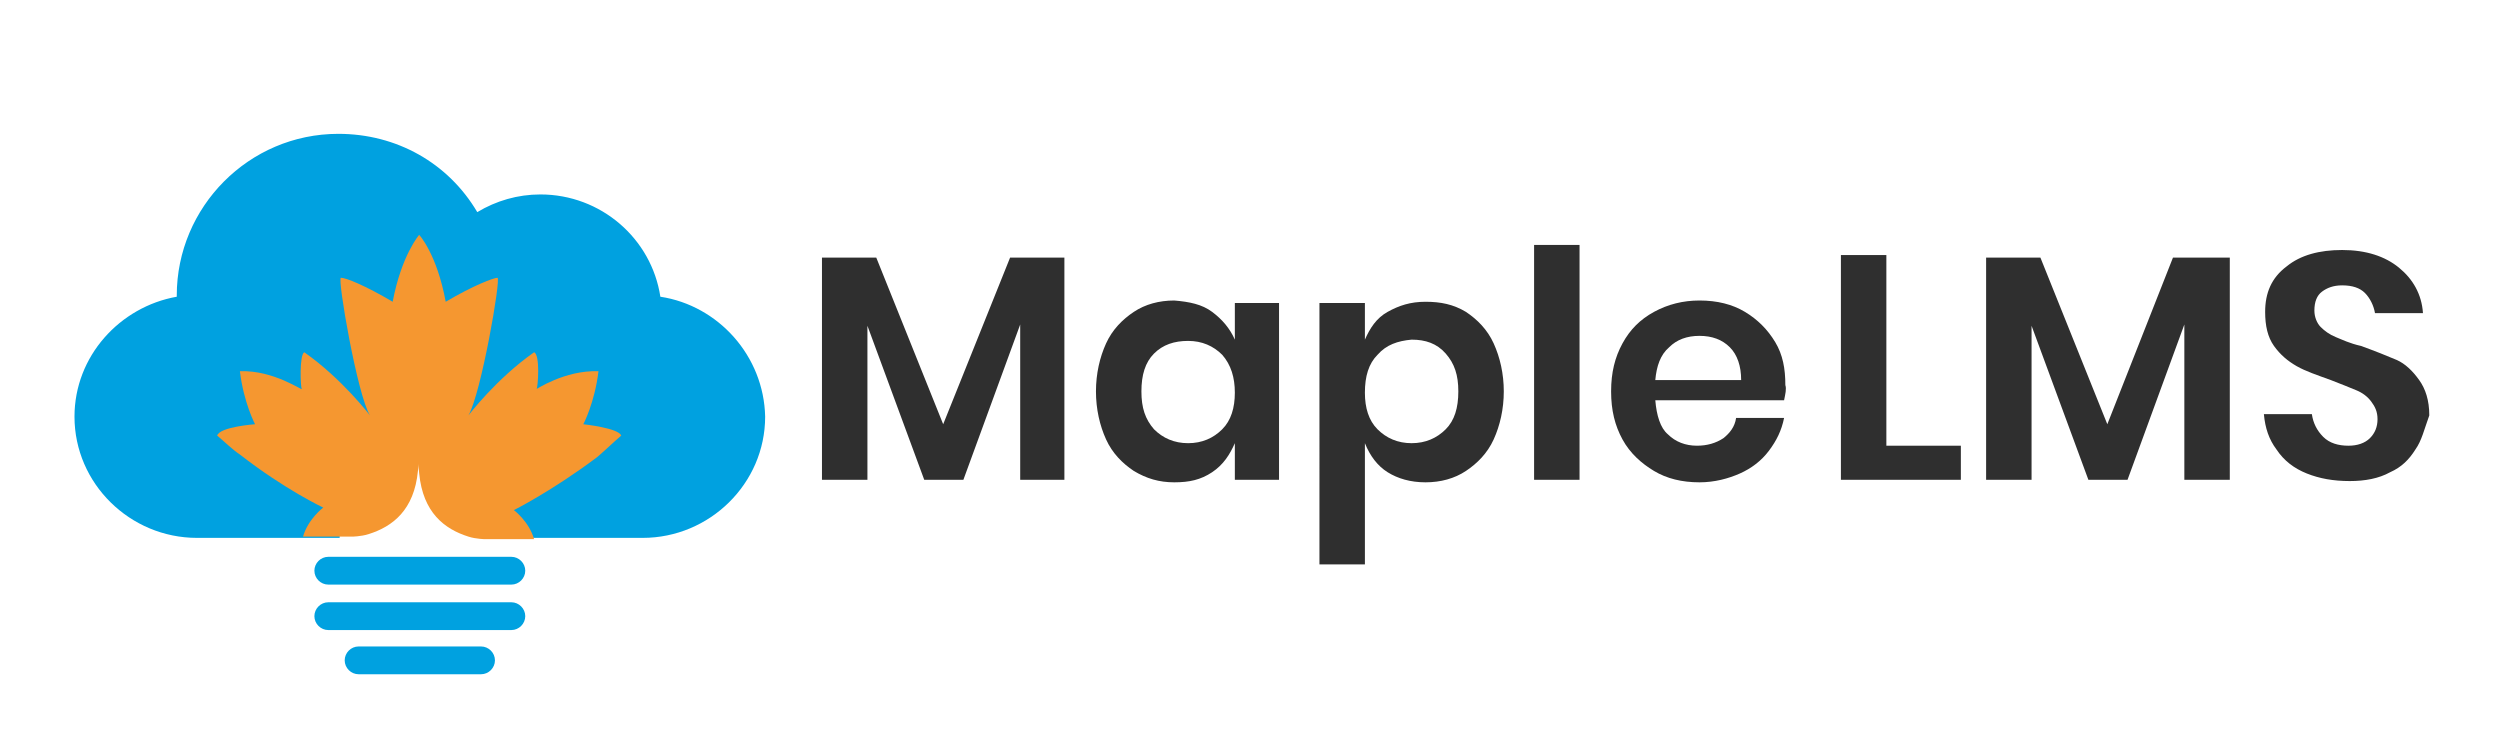
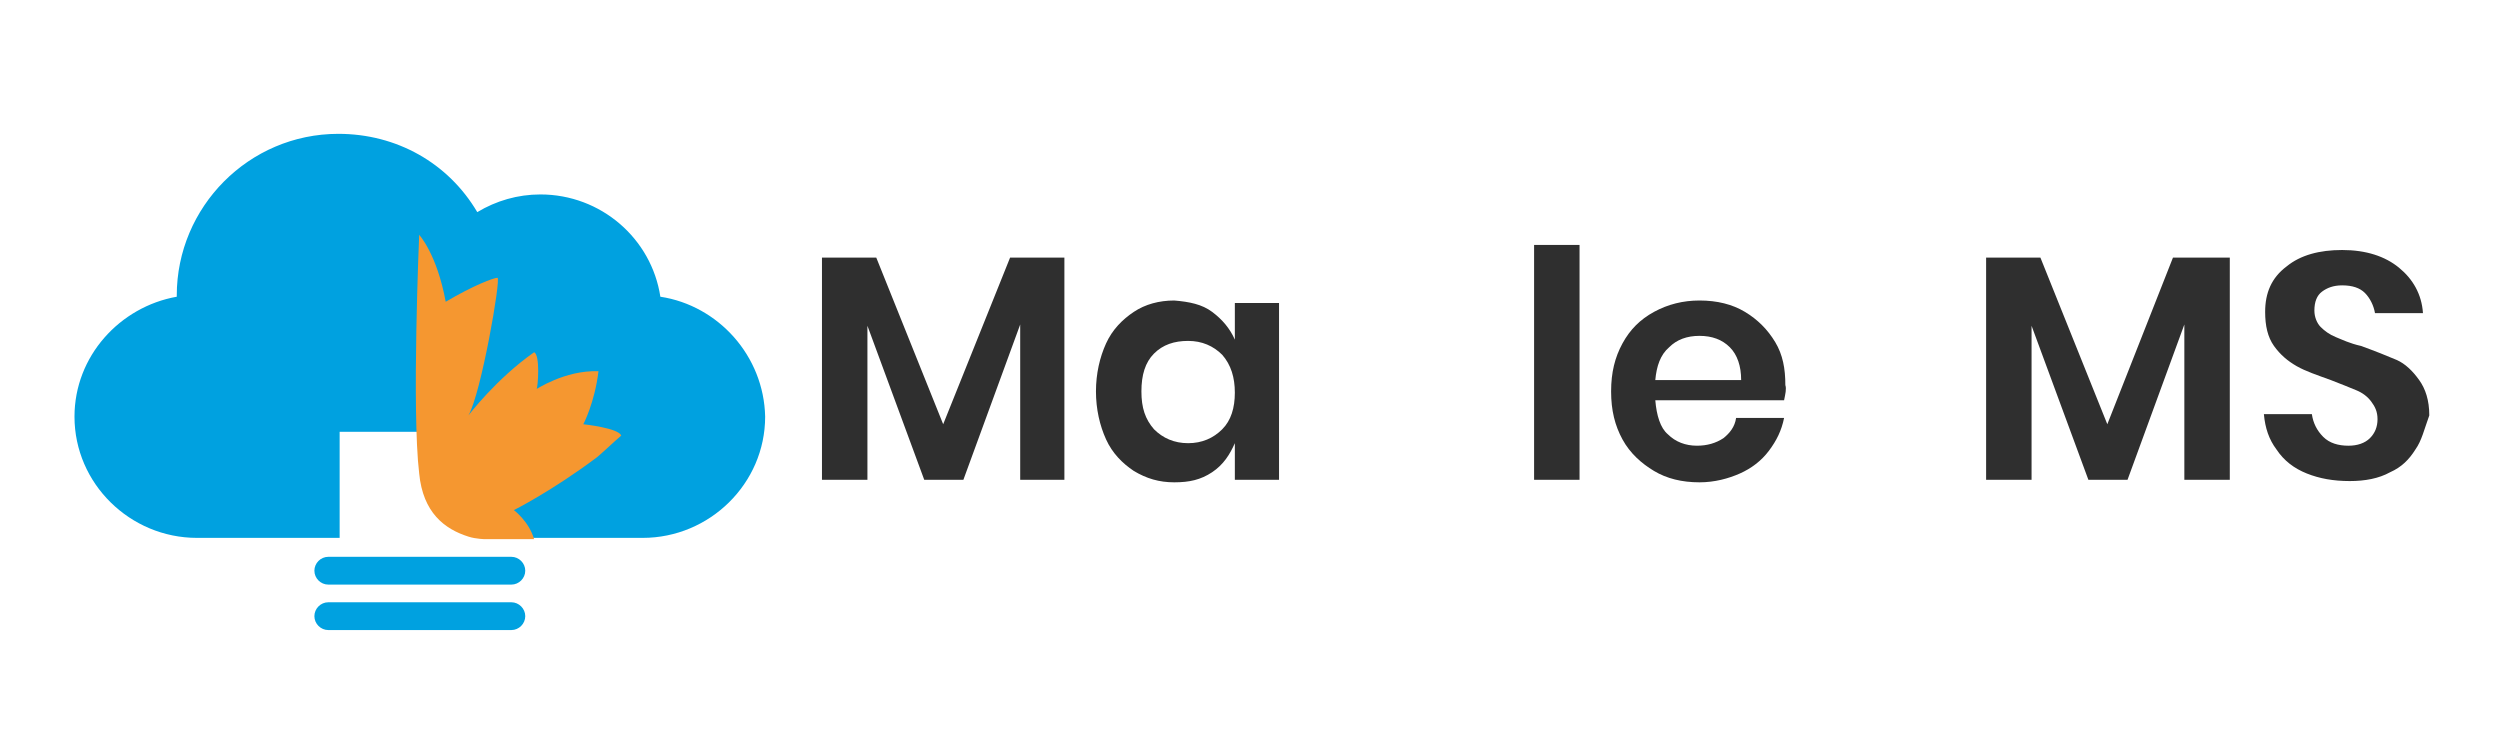
<svg xmlns="http://www.w3.org/2000/svg" version="1.1" id="Layer_1" x="0px" y="0px" viewBox="0 0 198 59" enable-background="new 0 0 198 59" xml:space="preserve">
  <g>
    <path fill="#2F2F2F" d="M84.3,20.4V38h-3.5V25.7L76.3,38h-3.1l-4.5-12.2V38h-3.6V20.4h4.3l5.3,13.2L80,20.4H84.3z" />
    <path fill="#2F2F2F" d="M96,24.7c0.8,0.6,1.4,1.3,1.8,2.2V24h3.5v14h-3.5v-2.9c-0.4,0.9-0.9,1.7-1.8,2.3s-1.8,0.8-3,0.8   c-1.2,0-2.2-0.3-3.2-0.9c-0.9-0.6-1.7-1.4-2.2-2.5s-0.8-2.4-0.8-3.8s0.3-2.7,0.8-3.8c0.5-1.1,1.3-1.9,2.2-2.5   c0.9-0.6,2-0.9,3.2-0.9C94.2,23.9,95.2,24.1,96,24.7z M91.4,28c-0.7,0.7-1,1.7-1,3s0.3,2.2,1,3c0.7,0.7,1.6,1.1,2.7,1.1   c1.1,0,2-0.4,2.7-1.1c0.7-0.7,1-1.7,1-2.9c0-1.2-0.3-2.2-1-3c-0.7-0.7-1.6-1.1-2.7-1.1C93,27,92.1,27.3,91.4,28z" />
-     <path fill="#2F2F2F" d="M116.1,24.7c0.9,0.6,1.7,1.4,2.2,2.5c0.5,1.1,0.8,2.4,0.8,3.8s-0.3,2.7-0.8,3.8s-1.3,1.9-2.2,2.5   s-2,0.9-3.2,0.9s-2.2-0.3-3-0.8s-1.4-1.3-1.8-2.3v9.6h-3.6V24h3.6v2.9c0.4-0.9,0.9-1.7,1.8-2.2s1.8-0.8,3-0.8   S115.1,24.1,116.1,24.7z M109.1,28.1c-0.7,0.7-1,1.7-1,3c0,1.2,0.3,2.2,1,2.9c0.7,0.7,1.6,1.1,2.7,1.1c1.1,0,2-0.4,2.7-1.1   c0.7-0.7,1-1.7,1-3s-0.3-2.2-1-3s-1.6-1.1-2.7-1.1C110.7,27,109.8,27.3,109.1,28.1z" />
    <path fill="#2F2F2F" d="M125.1,19.4V38h-3.6V19.4H125.1z" />
    <path fill="#2F2F2F" d="M141.3,31.7h-10.2c0.1,1.2,0.4,2.2,1,2.7c0.6,0.6,1.4,0.9,2.3,0.9c0.8,0,1.5-0.2,2.1-0.6   c0.5-0.4,0.9-0.9,1-1.6h3.8c-0.2,1-0.6,1.8-1.2,2.6s-1.4,1.4-2.3,1.8c-0.9,0.4-2,0.7-3.2,0.7c-1.4,0-2.6-0.3-3.6-0.9   s-1.9-1.4-2.5-2.5c-0.6-1.1-0.9-2.3-0.9-3.8s0.3-2.7,0.9-3.8c0.6-1.1,1.4-1.9,2.5-2.5c1.1-0.6,2.3-0.9,3.6-0.9   c1.4,0,2.6,0.3,3.6,0.9c1,0.6,1.8,1.4,2.4,2.4c0.6,1,0.8,2.1,0.8,3.4C141.5,30.8,141.4,31.2,141.3,31.7z M137,27.5   c-0.6-0.6-1.4-0.9-2.4-0.9c-1,0-1.8,0.3-2.4,0.9c-0.7,0.6-1,1.5-1.1,2.6h6.8C137.9,29,137.6,28.1,137,27.5z" />
  </g>
  <g>
-     <path fill="#2F2F2F" d="M149.3,35.3h6V38h-9.5V20.2h3.6V35.3z" />
    <path fill="#2F2F2F" d="M176.6,20.4V38H173V25.7L168.5,38h-3.1l-4.5-12.2V38h-3.6V20.4h4.3l5.3,13.2l5.2-13.2H176.6z" />
    <path fill="#2F2F2F" d="M191.3,35.6c-0.5,0.8-1.1,1.4-2,1.8c-0.9,0.5-2,0.7-3.2,0.7c-1.3,0-2.4-0.2-3.4-0.6c-1-0.4-1.8-1-2.4-1.9   c-0.6-0.8-0.9-1.7-1-2.8h3.8c0.1,0.7,0.4,1.3,0.9,1.8c0.5,0.5,1.2,0.7,2,0.7c0.7,0,1.3-0.2,1.7-0.6s0.6-0.9,0.6-1.5   c0-0.6-0.2-1-0.5-1.4c-0.3-0.4-0.7-0.7-1.2-0.9s-1.2-0.5-2-0.8c-1.1-0.4-2-0.7-2.7-1.1c-0.7-0.4-1.3-0.9-1.8-1.6   c-0.5-0.7-0.7-1.6-0.7-2.7c0-1.5,0.5-2.7,1.7-3.6c1.1-0.9,2.6-1.3,4.4-1.3c1.9,0,3.4,0.5,4.5,1.4c1.1,0.9,1.8,2.1,1.9,3.6h-3.8   c-0.1-0.6-0.4-1.2-0.8-1.6s-1-0.6-1.8-0.6c-0.7,0-1.2,0.2-1.6,0.5c-0.4,0.3-0.6,0.8-0.6,1.5c0,0.5,0.2,1,0.5,1.3   c0.3,0.3,0.7,0.6,1.2,0.8c0.5,0.2,1.1,0.5,2,0.7c1.1,0.4,2.1,0.8,2.8,1.1s1.3,0.9,1.8,1.6c0.5,0.7,0.8,1.6,0.8,2.8   C192,34,191.8,34.9,191.3,35.6z" />
  </g>
  <g id="Shape_79_copy_2">
    <g>
      <path fill="#00A1E0" d="M52.3,23.5c-0.7-4.6-4.7-8.1-9.5-8.1c-1.8,0-3.5,0.5-5,1.4c-2.3-3.9-6.4-6.2-11-6.2    c-7.1,0-12.8,5.8-12.8,12.8c0,0,0,0.1,0,0.1c-4.5,0.8-8.1,4.7-8.1,9.5c0,5.3,4.4,9.6,9.7,9.6h11.3v-8.4h12.7v8.4h11.3    c5.3,0,9.7-4.3,9.7-9.6C60.5,28.2,56.9,24.2,52.3,23.5z" />
    </g>
  </g>
  <g id="Shape_68_copy_11">
    <g>
      <path fill="#F59730" d="M42.4,42.7C42.4,42.7,42.5,42.7,42.4,42.7L42.4,42.7z M49.2,34.5c-0.2-0.6-3-0.9-3-0.9s0.9-1.7,1.2-4.2    c-2.7-0.1-5,1.5-4.9,1.4s0.3-2.7-0.2-2.9c-3,2.1-5.2,5-5.2,5c1-1.7,2.6-10.9,2.3-10.9c-0.3,0-1.9,0.6-4.1,1.9    c-0.7-3.8-2.1-5.3-2.1-5.3s-0.6,13.9,0,18.9c0.3,3.1,2,4.4,3.9,5c0.6,0.2,1.4,0.2,1.2,0.2c0.5,0,1,0,1.4,0c1.9,0,2.5,0,2.6,0    c0,0,0,0,0,0c-0.4-1.4-1.6-2.3-1.6-2.3s3-1.5,6.6-4.2C48,35.6,48.5,35.1,49.2,34.5z" />
    </g>
  </g>
  <g id="Rounded_Rectangle_4_copy_4">
    <g>
      <path fill="#00A1E0" d="M40.5,44.1H26c-0.6,0-1.1,0.5-1.1,1.1s0.5,1.1,1.1,1.1h14.5c0.6,0,1.1-0.5,1.1-1.1S41.1,44.1,40.5,44.1z" />
    </g>
  </g>
  <g id="Shape_68_copy_13">
    <g>
-       <path fill="#F59730" d="M24.1,42.7C24,42.7,24.1,42.7,24.1,42.7L24.1,42.7z M33.2,18.6c0,0-1.4,1.6-2.1,5.3    C28.9,22.6,27.4,22,27,22c-0.3,0,1.3,9.3,2.3,10.9c0,0-2.2-2.9-5.2-5c-0.4,0.2-0.3,2.8-0.2,2.9c0.1,0.2-2.2-1.5-4.9-1.4    c0.3,2.5,1.2,4.2,1.2,4.2s-2.8,0.2-3,0.9c0.6,0.5,1.2,1.1,1.8,1.5c3.6,2.8,6.6,4.2,6.6,4.2s-1.2,0.9-1.6,2.3c0,0,0,0,0,0    c0.2,0,0.7,0,2.6,0c0.4,0,0.9,0,1.4,0c-0.2,0,0.6,0,1.2-0.2c1.9-0.6,3.6-1.9,3.9-5C33.9,32.5,33.2,18.6,33.2,18.6z" />
-     </g>
+       </g>
  </g>
  <g id="Rounded_Rectangle_4_copy_4_1_">
    <g>
      <path fill="#00A1E0" d="M40.5,47.7H26c-0.6,0-1.1,0.5-1.1,1.1s0.5,1.1,1.1,1.1h14.5c0.6,0,1.1-0.5,1.1-1.1S41.1,47.7,40.5,47.7z" />
    </g>
  </g>
  <g id="Rounded_Rectangle_4_copy_4_2_">
    <g>
-       <path fill="#00A1E0" d="M38.1,51.2h-9.7c-0.6,0-1.1,0.5-1.1,1.1s0.5,1.1,1.1,1.1h9.7c0.6,0,1.1-0.5,1.1-1.1S38.7,51.2,38.1,51.2z" />
-     </g>
+       </g>
  </g>
</svg>